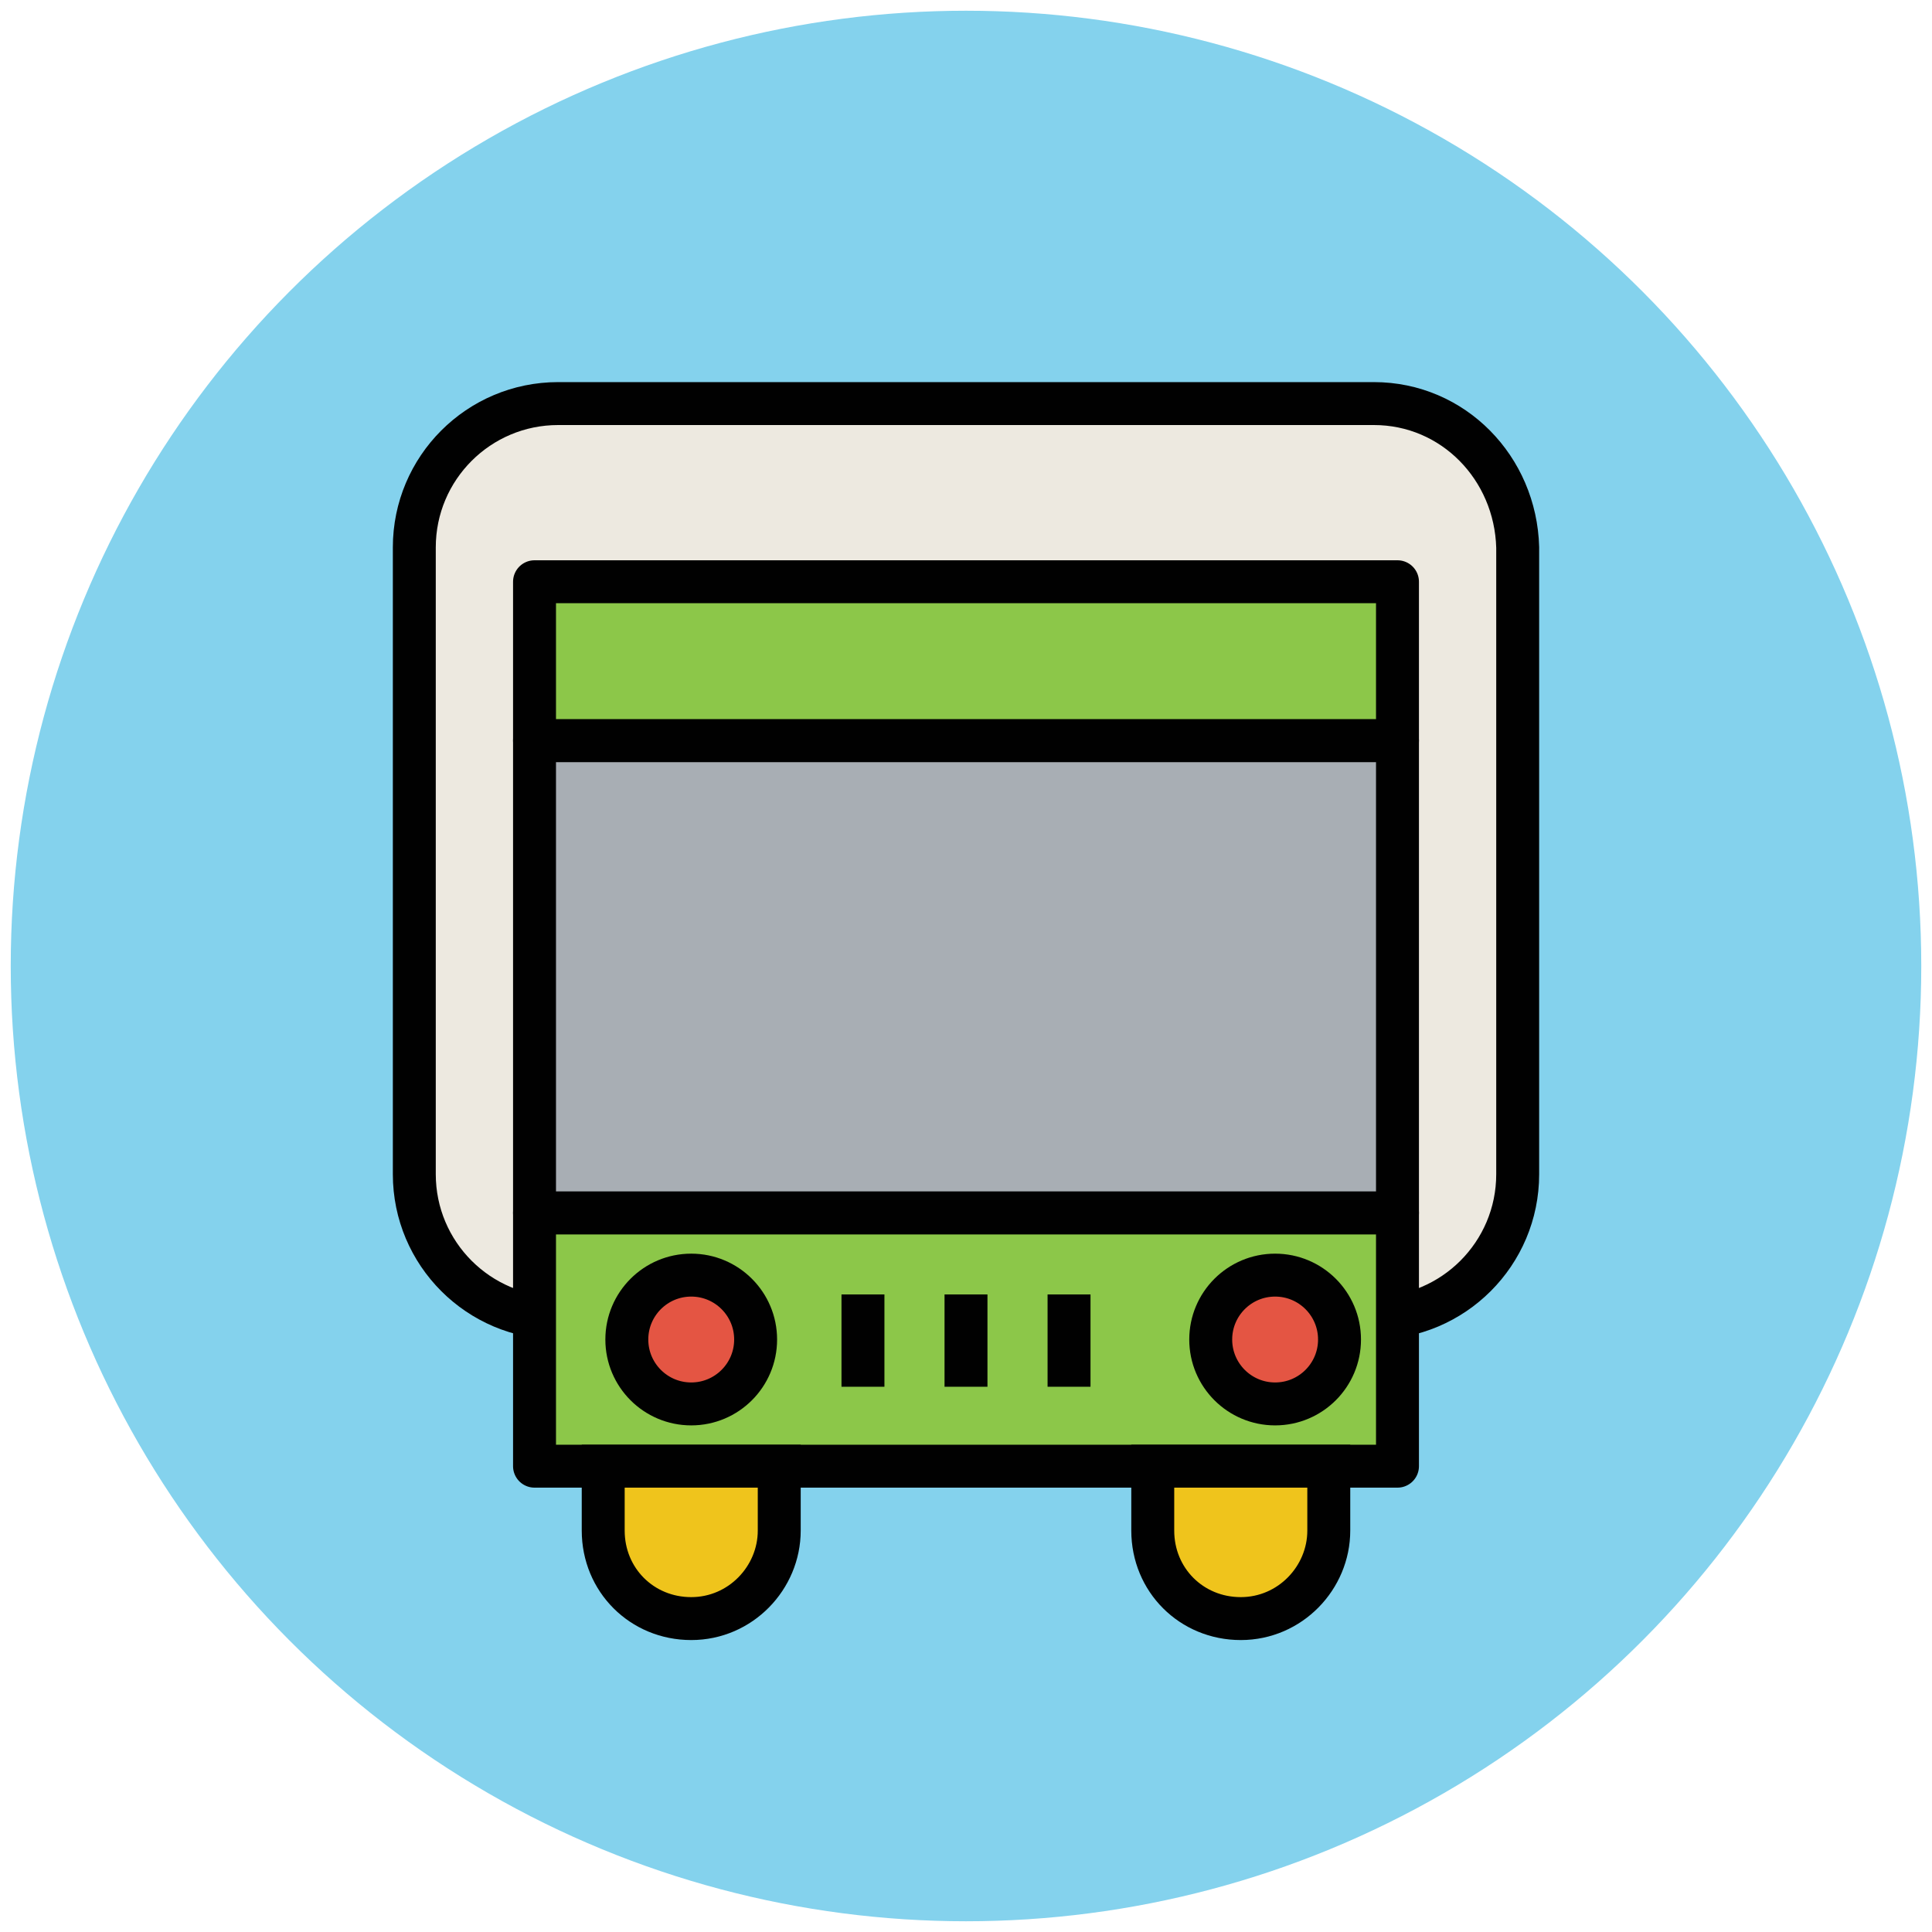
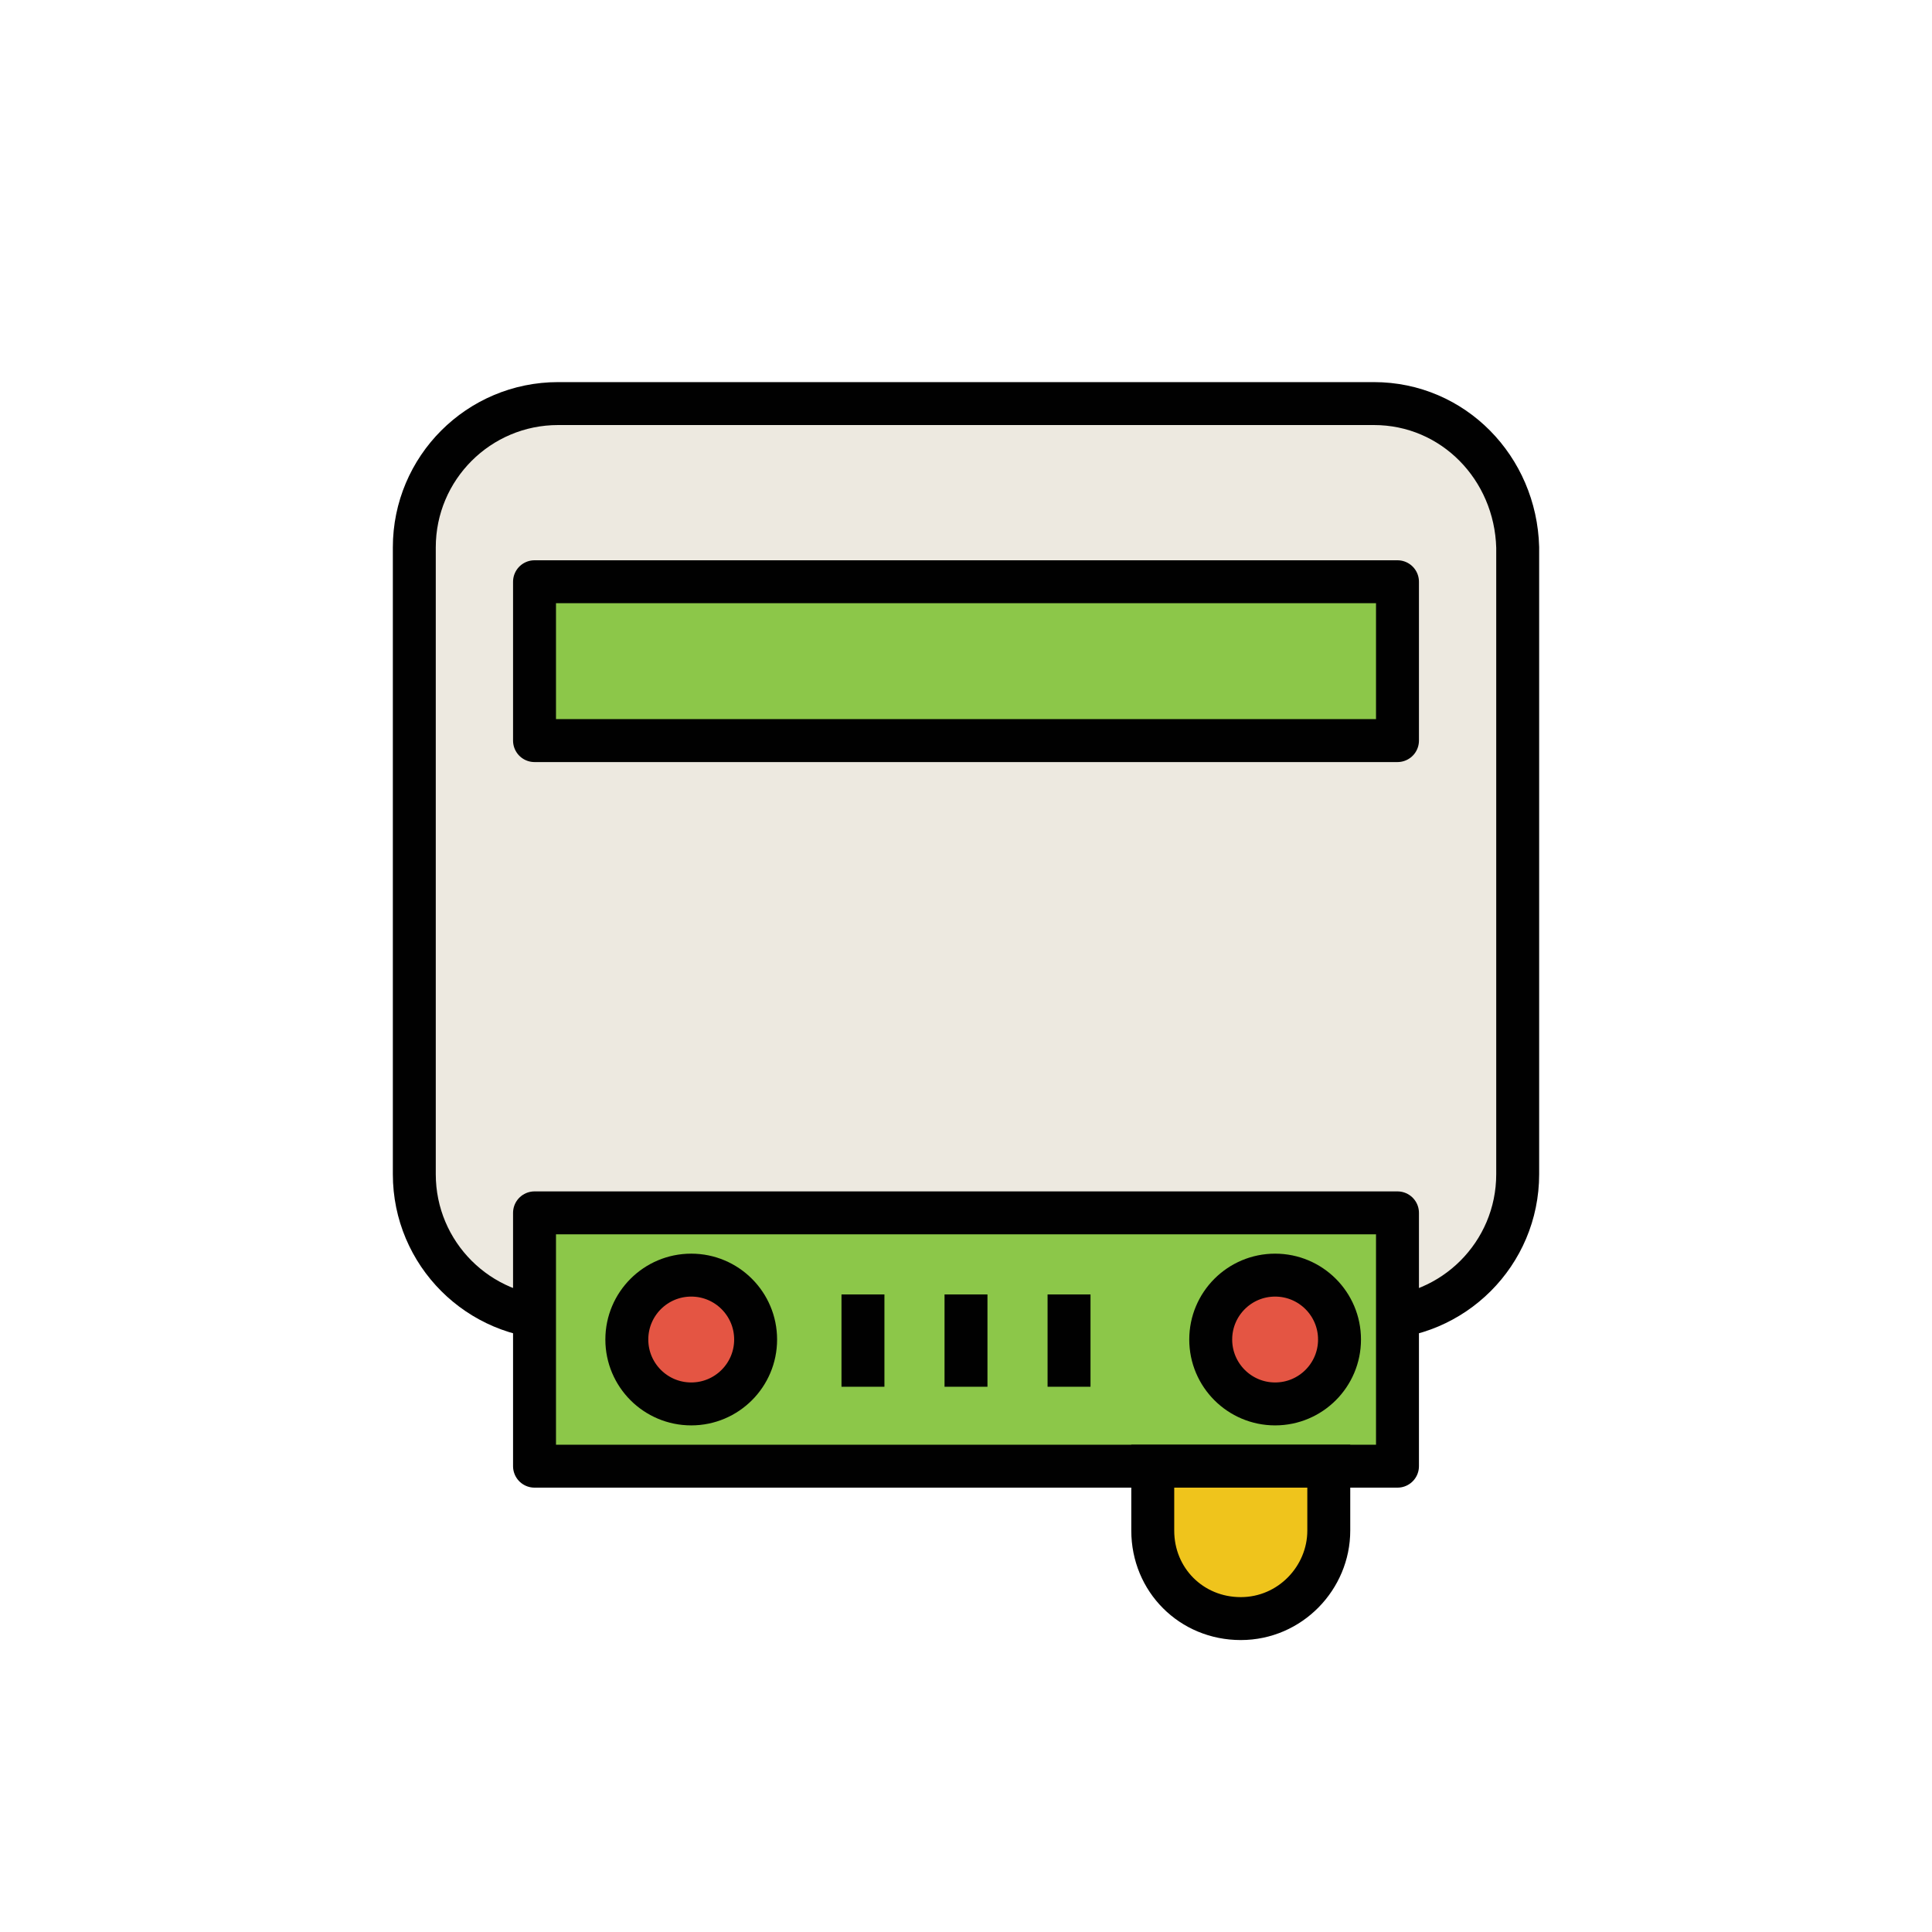
<svg xmlns="http://www.w3.org/2000/svg" version="1.1" id="Layer_1" x="0px" y="0px" viewBox="0 0 90 90" enable-background="new 0 0 90 90" xml:space="preserve">
  <g>
-     <circle fill="#84D2ED" cx="45" cy="45" r="44.5" />
    <path fill="#EDE9E0" stroke="#010101" stroke-width="2" stroke-miterlimit="10" d="M64,18.8H26c-3.7,0-6.7,3-6.7,6.7v29.2   c0,3.7,3,6.7,6.7,6.7h38c3.7,0,6.7-3,6.7-6.7V25.5C70.6,21.8,67.7,18.8,64,18.8z" />
    <rect x="24.9" y="56.5" fill="#8CC749" stroke="#010101" stroke-width="2" stroke-linejoin="round" stroke-miterlimit="10" width="40.2" height="11.8" />
-     <rect x="24.9" y="34.5" fill="#A8AEB4" stroke="#010101" stroke-width="2" stroke-linejoin="round" stroke-miterlimit="10" width="40.2" height="22" />
    <rect x="24.9" y="27.1" fill="#8CC749" stroke="#010101" stroke-width="2" stroke-linejoin="round" stroke-miterlimit="10" width="40.2" height="7.4" />
    <g>
-       <path fill="#EFC41C" stroke="#010101" stroke-width="2" stroke-miterlimit="10" d="M32.2,75.4L32.2,75.4c-2.3,0-4.1-1.8-4.1-4.1    v-3h8.2v3C36.3,73.5,34.5,75.4,32.2,75.4z" />
      <path fill="#EFC41C" stroke="#010101" stroke-width="2" stroke-miterlimit="10" d="M57.8,75.4L57.8,75.4c-2.3,0-4.1-1.8-4.1-4.1    v-3h8.2v3C61.9,73.5,60.1,75.4,57.8,75.4z" />
    </g>
    <circle fill="#E45543" stroke="#010101" stroke-width="2" stroke-miterlimit="10" cx="59.4" cy="62.4" r="3" />
    <circle fill="#E45543" stroke="#010101" stroke-width="2" stroke-miterlimit="10" cx="32.2" cy="62.4" r="3" />
    <g>
      <line fill="#F1B565" stroke="#010101" stroke-width="2" stroke-miterlimit="10" x1="40.2" y1="60.3" x2="40.2" y2="64.6" />
      <line fill="#F1B565" stroke="#010101" stroke-width="2" stroke-miterlimit="10" x1="45" y1="60.3" x2="45" y2="64.6" />
      <line fill="#F1B565" stroke="#010101" stroke-width="2" stroke-miterlimit="10" x1="49.8" y1="60.3" x2="49.8" y2="64.6" />
    </g>
  </g>
</svg>